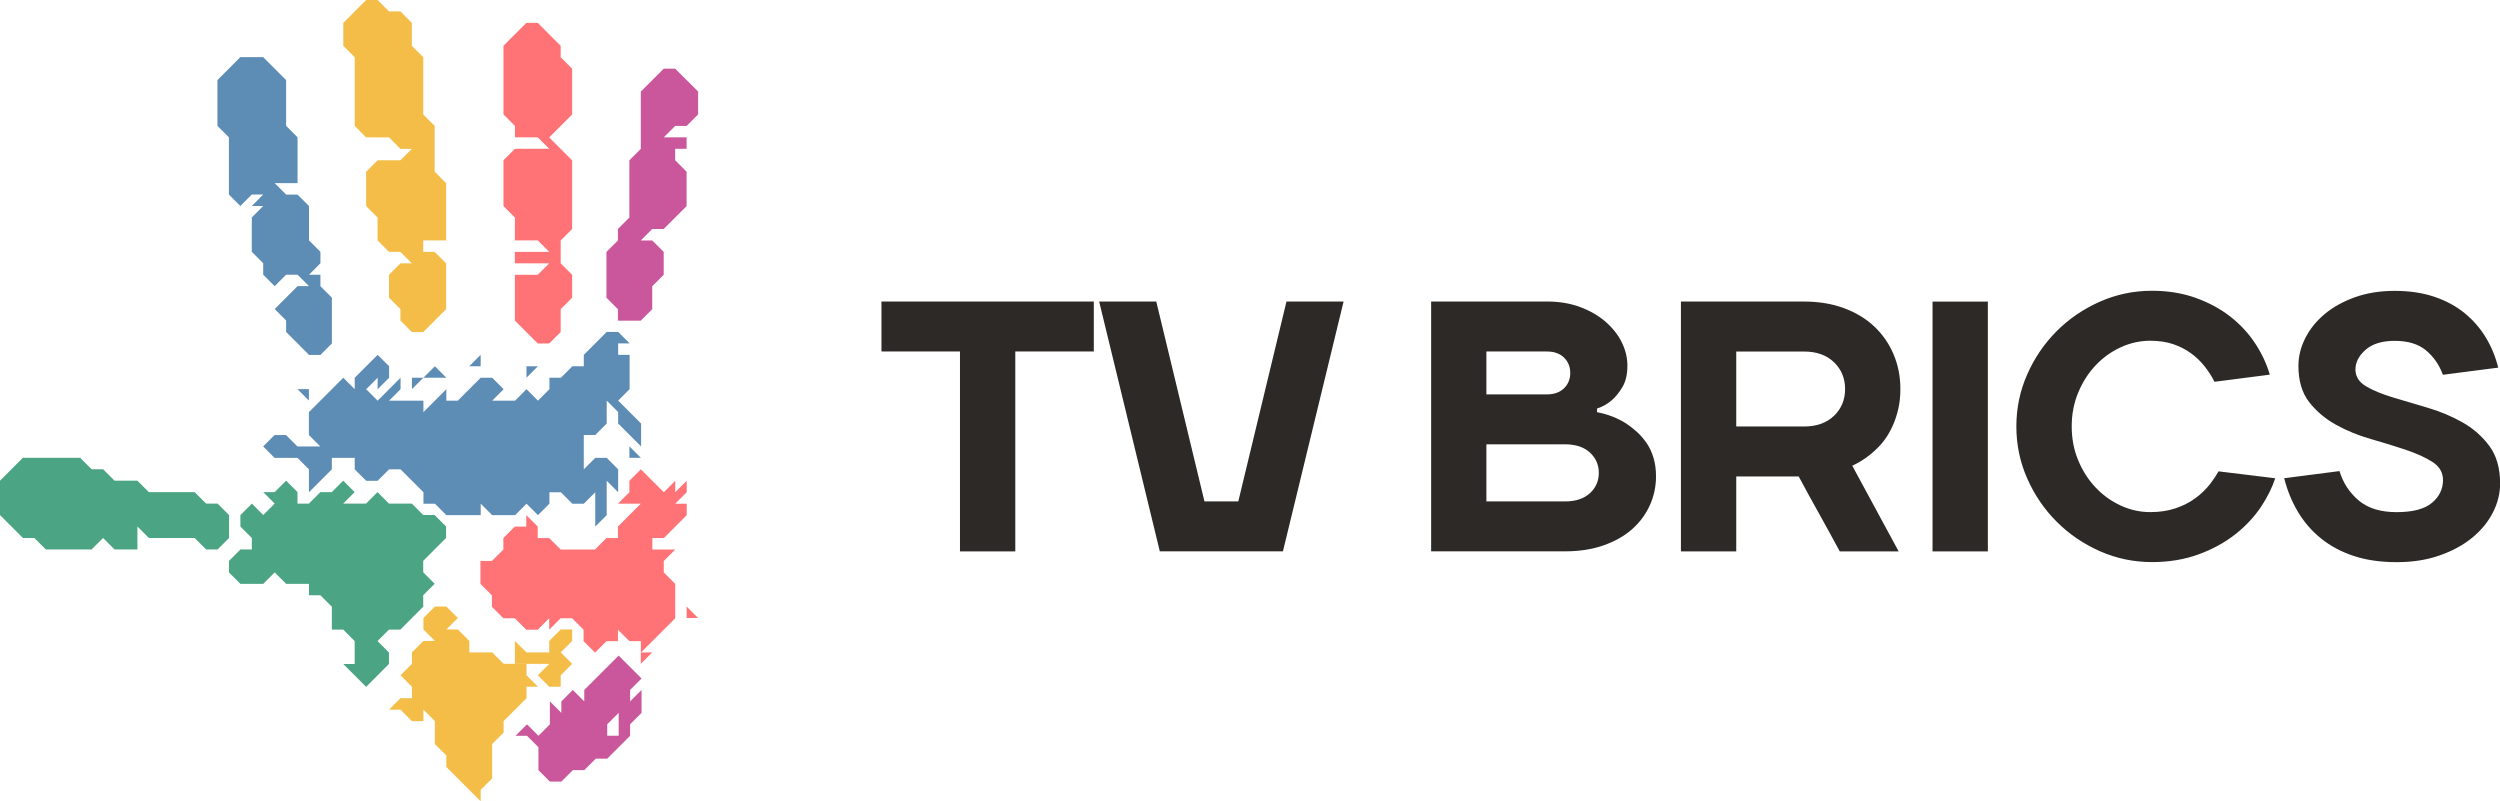
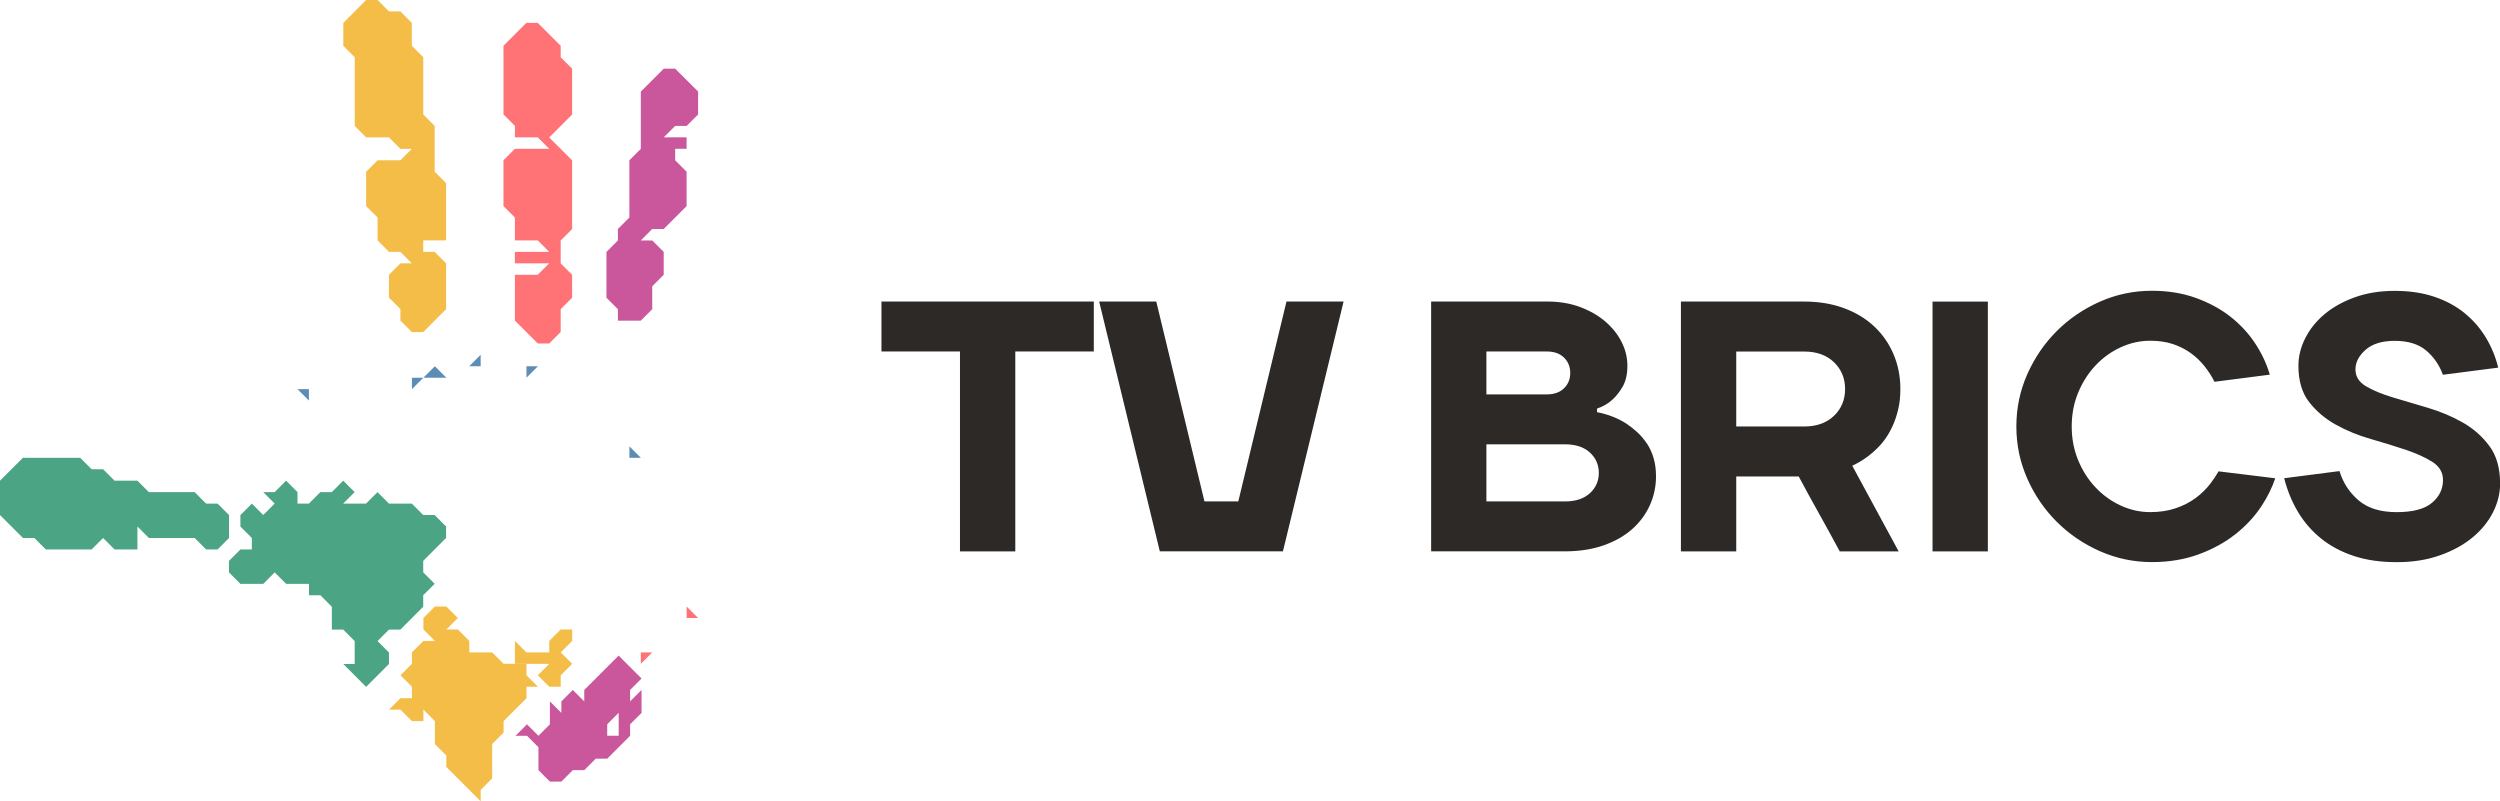
<svg xmlns="http://www.w3.org/2000/svg" id="_Слой_2" viewBox="0 0 711.32 228.01">
  <defs>
    <style>.cls-1{fill:#4ba484;}.cls-1,.cls-2,.cls-3,.cls-4,.cls-5{fill-rule:evenodd;}.cls-1,.cls-2,.cls-3,.cls-4,.cls-5,.cls-6{stroke-width:0px;}.cls-2{fill:#5d8cb5;}.cls-3{fill:#ca579b;}.cls-4{fill:#f3bd48;}.cls-5{fill:#ff7276;}.cls-6{fill:#2c2927;}</style>
  </defs>
  <g id="_Слой_2-2">
    <path class="cls-1" d="m0,146.55v-9.78l3.26-3.26,3.26-3.26h16.29l3.26,3.26h3.26l3.26,3.26h6.51l3.26,3.26h13.03l3.26,3.26h3.26l3.26,3.26v6.52l-3.26,3.26h-3.26l-3.26-3.26h-13.03l-3.26-3.26v6.52h-6.51l-3.26-3.26-3.26,3.26h-13.03l-3.26-3.26h-3.26l-6.51-6.52Z" />
    <path class="cls-1" d="m71.65,143.3l-3.25,3.26v3.26l3.25,3.26v3.26h-3.25l-3.25,3.26v3.26l3.25,3.26h6.51l3.25-3.26,3.25,3.26h6.51v3.26h3.25l3.25,3.26v6.51h3.25l3.25,3.26v6.51h-3.25l3.25,3.26,3.25,3.26,3.25-3.26,3.25-3.26v-3.26l-3.25-3.26,3.25-3.26h3.25l3.25-3.26,3.25-3.26v-3.26l3.25-3.26-3.25-3.26v-3.26l3.25-3.26,3.25-3.26v-3.26l-3.25-3.26h-3.25l-3.25-3.26h-6.51l-3.25-3.26-3.25,3.26h-6.51l3.25-3.26-3.25-3.26-3.25,3.26h-3.25l-3.25,3.26h-3.25v-3.26l-3.25-3.26-3.25,3.26h-3.25l3.25,3.26-3.25,3.26-3.25-3.26Z" />
-     <path class="cls-2" d="m87.92,100.97l-3.26-3.26-3.25-3.26v-3.26l-3.26-3.26,6.51-6.51h3.26l-3.26-3.26h-3.25l-3.26,3.26-3.26-3.26v-3.26l-3.25-3.26v-9.77l3.25-3.26h-3.25l3.25-3.26h-3.25l-3.26,3.26-3.25-3.26v-16.28l-3.26-3.26v-13.03l3.26-3.26,3.25-3.26h6.51l3.26,3.26,3.26,3.26v13.03l3.25,3.26v13.03h-6.51l3.26,3.26h3.25l3.26,3.26v9.77l3.25,3.26v3.26l-3.25,3.26h3.25v3.26l3.26,3.26v13.03l-3.26,3.26h-3.25Z" />
-     <path class="cls-2" d="m74.86,127.04l3.26-3.26h3.26l3.26,3.26h6.51l-3.26-3.26v-6.52l3.26-3.26,3.26-3.26,3.26-3.26,3.26,3.26v-3.26l3.26-3.26,3.26-3.26,3.26,3.26v3.26l-3.26,3.26v-3.26l-3.26,3.26,3.26,3.26,3.26-3.26,3.26-3.26v3.26l-3.26,3.26h9.77v3.26l3.26-3.26,3.26-3.26v3.26h3.26l3.26-3.26,3.26-3.26h3.26l3.26,3.26-3.26,3.26h6.51l3.26-3.26,3.26,3.26,3.26-3.26v-3.26h3.26l3.26-3.26h3.26v-3.26l3.26-3.26,3.26-3.26h3.26l3.26,3.26h-3.26v3.26h3.26v9.77l-3.26,3.26,3.26,3.26,3.26,3.26v6.52l-3.26-3.26-3.26-3.26v-3.26l-3.26-3.26v6.52l-3.26,3.26h-3.26v9.77l3.26-3.26h3.26l3.26,3.26v6.52h0l-3.26-3.26v9.77l-3.26,3.26v-9.77l-3.26,3.26h-3.26l-3.26-3.26h-3.26v3.26l-3.26,3.26-3.26-3.26-3.26,3.26h-6.51l-3.26-3.26v3.26h-9.77l-3.26-3.26h-3.26v-3.26l-3.26-3.26-3.26-3.26h-3.26l-3.26,3.26h-3.26l-3.26-3.26v-3.26h-6.51v3.26l-3.26,3.26-3.26,3.26v-6.52l-3.26-3.26h-6.51l-3.26-3.26Z" />
    <path class="cls-2" d="m84.63,110.71h3.26v3.26l-3.26-3.26Z" />
    <path class="cls-2" d="m179.08,127v3.26h3.26l-3.26-3.26Z" />
    <path class="cls-2" d="m117.21,110.73v-3.26h3.26l3.26-3.26,3.26,3.26h-6.53l-3.26,3.26Z" />
    <path class="cls-2" d="m136.76,100.95l-3.26,3.27h3.26v-3.27Z" />
    <path class="cls-2" d="m149.8,104.21v3.26l3.26-3.26h-3.26Z" />
-     <path class="cls-5" d="m182.34,133.53l-3.26,3.26v3.26l-3.26,3.26h6.51l-3.26,3.26-3.26,3.26v3.26h-3.26l-3.26,3.26h-9.77l-3.26-3.26h-3.26v-3.26l-3.26-3.26v3.26h-3.26l-3.26,3.26v3.26l-3.26,3.26h-3.26v6.52l3.26,3.26v3.26l3.26,3.26h3.26l3.26,3.26h3.26l3.26-3.26v3.26l3.26-3.26h3.26l3.26,3.26v3.26l3.26,3.26,3.26-3.26h3.26v-3.26l3.26,3.26h3.26v3.26l3.26-3.26,3.26-3.26,3.26-3.26v-9.77l-3.26-3.26v-3.26l3.26-3.26h-6.51v-3.26h3.26l3.26-3.26,3.26-3.26v-3.26h-3.26l3.26-3.26v-3.26l-3.26,3.26v-3.26l-3.26,3.26-3.26-3.26-3.26-3.26Z" />
    <path class="cls-5" d="m195.37,172.58l3.26,3.26h-3.26v-3.26Z" />
    <path class="cls-5" d="m182.33,185.62h3.26l-3.26,3.26v-3.26Z" />
    <path class="cls-5" d="m143.26,16.28v16.28l3.25,3.26v3.26h6.51l3.25,3.26h-9.77l-3.25,3.26v13.03l3.25,3.26v6.51h6.51l3.25,3.26h-9.77v3.26h9.77l-3.25,3.26h-6.51v13.03l3.26,3.26,3.26,3.26h3.25l3.26-3.26v-6.51l3.26-3.26v-6.51l-3.26-3.26v-6.51l3.26-3.26v-19.54l-3.26-3.26-3.26-3.26,3.26-3.26,3.26-3.26v-13.03l-3.26-3.26v-3.26l-3.26-3.26-3.25-3.26h-3.26l-3.26,3.26-3.25,3.26v3.26Z" />
    <path class="cls-4" d="m100.93,3.26l-3.25,3.26v6.51l3.25,3.26v19.54l3.25,3.26h6.5l3.25,3.26h3.25l-3.25,3.26h-6.5l-3.25,3.26v9.77l3.25,3.26v6.51l3.25,3.26h3.25l3.25,3.26h-3.25l-3.25,3.26v6.51l3.25,3.26v3.26l3.25,3.26h3.25l3.25-3.26,3.25-3.26v-13.03l-3.25-3.26h-3.25v-3.26h6.5v-16.29l-3.25-3.26v-13.03l-3.25-3.26v-16.29l-3.25-3.26v-6.51l-3.25-3.26h-3.25l-3.25-3.26h-3.25l-3.25,3.26Z" />
    <path class="cls-4" d="m123.73,172.58l-3.26,3.26v3.26l3.26,3.26h-3.26l-3.26,3.26v3.26l-3.26,3.26,3.26,3.26v3.26h-3.26l-3.26,3.26h3.26l3.26,3.26h3.26v-3.26l3.26,3.26v6.52l3.26,3.26v3.26l3.26,3.26,3.26,3.26,3.26,3.26v-3.26l3.26-3.26v-9.78l3.26-3.26v-3.26l3.26-3.26,3.26-3.26v-3.26h3.26l-3.26-3.26v-3.26h-6.51l-3.26-3.26h-6.51v-3.26l-3.26-3.26h-3.26l3.26-3.26-3.26-3.26h-3.26Z" />
    <path class="cls-4" d="m162.8,179.1h-3.26l-3.26,3.26v3.26h-6.51l-3.26-3.26v6.52h9.77l-3.26,3.26,3.26,3.26h3.26v-3.26l3.26-3.26-3.26-3.26,3.26-3.26v-3.26Z" />
    <path class="cls-3" d="m195.37,22.8l-3.26-3.26h-3.26l-3.26,3.26-3.26,3.26v16.29l-3.26,3.26v16.29l-3.26,3.26v3.26l-3.26,3.26v13.03l3.26,3.26v3.26h6.51l3.26-3.26v-6.52l3.26-3.26v-6.52l-3.26-3.26h-3.26l3.26-3.26h3.26l3.26-3.26,3.26-3.26v-9.77l-3.26-3.26v-3.26h3.26v-3.26h-6.51l3.26-3.26h3.26l3.26-3.26v-6.52l-3.26-3.26Zm-12.83,170.25l-3.26-3.26-3.26-3.26-3.26,3.26-3.26,3.26-3.26,3.26v3.26l-3.26-3.26-3.26,3.26v3.26l-3.26-3.26v6.52l-3.26,3.26-3.26-3.26-3.26,3.26h3.26l3.26,3.26v6.52l3.26,3.26h3.26l3.26-3.26h3.26l3.26-3.26h3.26l3.26-3.26,3.26-3.26v-3.26s2.17-2.17,3.26-3.26v-6.52l-3.26,3.26v-3.26l3.26-3.26Zm-6.51,16.28h-3.26v-3.26s3.26-3.24,3.26-3.26v6.51Z" />
    <path class="cls-6" d="m250.8,100.01h22.34v56.87h15.74v-56.87h22.34v-14.22h-60.42v14.22Zm101.55,42.65h-9.65l-13.71-56.87h-16.25l17.26,71.08h35.03l17.26-71.08h-16.25l-13.71,56.87Zm116.17-16.55c-.81-1.22-1.73-2.28-2.74-3.2s-2.03-1.71-3.05-2.39c-2.44-1.56-5.21-2.64-8.33-3.25v-1.02c1.62-.54,3.05-1.35,4.27-2.44,1.08-.95,2.08-2.2,3-3.76.91-1.56,1.37-3.55,1.37-5.99,0-2.3-.54-4.53-1.62-6.7-1.08-2.17-2.62-4.11-4.62-5.84-2-1.73-4.4-3.11-7.21-4.16-2.81-1.05-5.94-1.57-9.39-1.57h-33v71.08h38.08c4.06,0,7.7-.56,10.92-1.68,3.21-1.12,5.92-2.64,8.12-4.57,2.2-1.93,3.89-4.2,5.08-6.8,1.18-2.61,1.78-5.36,1.78-8.28,0-1.96-.24-3.72-.71-5.28-.47-1.56-1.12-2.94-1.93-4.16Zm-45.6-26.1h17.26c2.03,0,3.64.58,4.82,1.73,1.18,1.15,1.78,2.61,1.78,4.37s-.59,3.22-1.78,4.37c-1.19,1.15-2.79,1.73-4.82,1.73h-17.26v-12.19Zm29.45,40.32c-1.69,1.56-4.06,2.34-7.11,2.34h-22.34v-16.25h22.34c3.05,0,5.42.78,7.11,2.34,1.69,1.56,2.54,3.49,2.54,5.79s-.85,4.23-2.54,5.79Zm83.98-15.38c.81-1.12,1.54-2.39,2.18-3.81.64-1.42,1.17-3,1.57-4.72.41-1.73.61-3.64.61-5.74,0-3.52-.64-6.8-1.93-9.85-1.29-3.05-3.12-5.69-5.48-7.92-2.37-2.23-5.25-3.98-8.63-5.23-3.39-1.25-7.18-1.88-11.37-1.88h-35.03v71.08h15.74v-21.32h17.77c1.96,3.66,3.91,7.21,5.84,10.66,1.93,3.45,3.87,7.01,5.84,10.66h16.76l-13.2-24.37c2.5-1.15,4.77-2.71,6.8-4.67.88-.81,1.73-1.78,2.54-2.89Zm-14.52-6.65c-2.1,2.03-4.94,3.05-8.53,3.05h-19.29v-21.33h19.29c3.59,0,6.43,1.02,8.53,3.05,2.1,2.03,3.15,4.57,3.15,7.62s-1.05,5.59-3.15,7.62Zm28.03,38.59h15.74v-71.08h-15.74v71.08Zm79.11-19.35c-1.22,1.59-2.66,3-4.32,4.21-1.66,1.22-3.55,2.18-5.69,2.89-2.13.71-4.52,1.07-7.16,1.07-2.91,0-5.72-.63-8.43-1.88-2.71-1.25-5.09-2.98-7.16-5.18-2.07-2.2-3.71-4.77-4.92-7.72-1.22-2.95-1.83-6.14-1.83-9.6s.61-6.65,1.83-9.6c1.22-2.95,2.86-5.52,4.92-7.72,2.06-2.2,4.45-3.93,7.16-5.18,2.71-1.25,5.52-1.88,8.43-1.88,2.44,0,4.6.32,6.5.96,1.89.64,3.59,1.51,5.08,2.59,1.49,1.08,2.79,2.34,3.91,3.76,1.12,1.42,2.05,2.88,2.79,4.37l15.74-2.03c-.88-3.05-2.27-6.01-4.16-8.89-1.9-2.88-4.25-5.42-7.06-7.62-2.81-2.2-6.09-3.98-9.85-5.33-3.76-1.35-7.91-2.03-12.44-2.03-5.21,0-10.15,1.03-14.83,3.1-4.67,2.07-8.77,4.86-12.29,8.38-3.52,3.52-6.31,7.62-8.38,12.29-2.07,4.67-3.1,9.61-3.1,14.83s1.03,10.15,3.1,14.83c2.06,4.67,4.86,8.77,8.38,12.29,3.52,3.52,7.62,6.31,12.29,8.38,4.67,2.06,9.61,3.1,14.83,3.1,4.81,0,9.21-.73,13.2-2.18,3.99-1.46,7.5-3.37,10.51-5.74,3.01-2.37,5.52-5.08,7.51-8.12,1.67-2.56,2.95-5.16,3.84-7.81l-16.13-1.97c-.68,1.18-1.44,2.33-2.28,3.43Zm79.31-10.66c-2.03-2.74-4.57-4.98-7.62-6.7-3.05-1.73-6.35-3.11-9.9-4.16-3.55-1.05-6.85-2.03-9.9-2.94s-5.59-1.96-7.62-3.15c-2.03-1.18-3.05-2.79-3.05-4.82s.96-3.89,2.89-5.59c1.93-1.69,4.69-2.54,8.28-2.54,3.79,0,6.77.91,8.94,2.74,2.17,1.83,3.76,4.13,4.77,6.91l15.74-2.03c-.75-3.05-1.91-5.89-3.5-8.53-1.59-2.64-3.6-4.96-6.04-6.96-2.44-2-5.32-3.55-8.63-4.67-3.32-1.12-7.08-1.68-11.27-1.68s-7.99.61-11.37,1.83c-3.39,1.22-6.26,2.83-8.63,4.82-2.37,2-4.2,4.28-5.48,6.85-1.29,2.57-1.93,5.18-1.93,7.82,0,4.27,1.02,7.7,3.05,10.31,2.03,2.61,4.57,4.76,7.62,6.45,3.05,1.69,6.35,3.05,9.9,4.06,3.55,1.02,6.85,2.03,9.9,3.05,3.05,1.02,5.59,2.17,7.62,3.45,2.03,1.29,3.05,3.01,3.05,5.18,0,2.57-1.05,4.74-3.15,6.5-2.1,1.76-5.45,2.64-10.05,2.64s-8.21-1.12-10.82-3.35c-2.61-2.23-4.42-5.01-5.43-8.33l-15.74,2.03c.88,3.45,2.18,6.64,3.91,9.55,1.73,2.91,3.91,5.43,6.55,7.57s5.74,3.79,9.29,4.98c3.55,1.18,7.63,1.78,12.24,1.78s8.63-.64,12.29-1.93c3.66-1.29,6.75-2.98,9.29-5.08,2.54-2.1,4.48-4.48,5.84-7.16,1.35-2.67,2.03-5.4,2.03-8.17,0-4.4-1.02-7.97-3.05-10.71Z" />
  </g>
</svg>